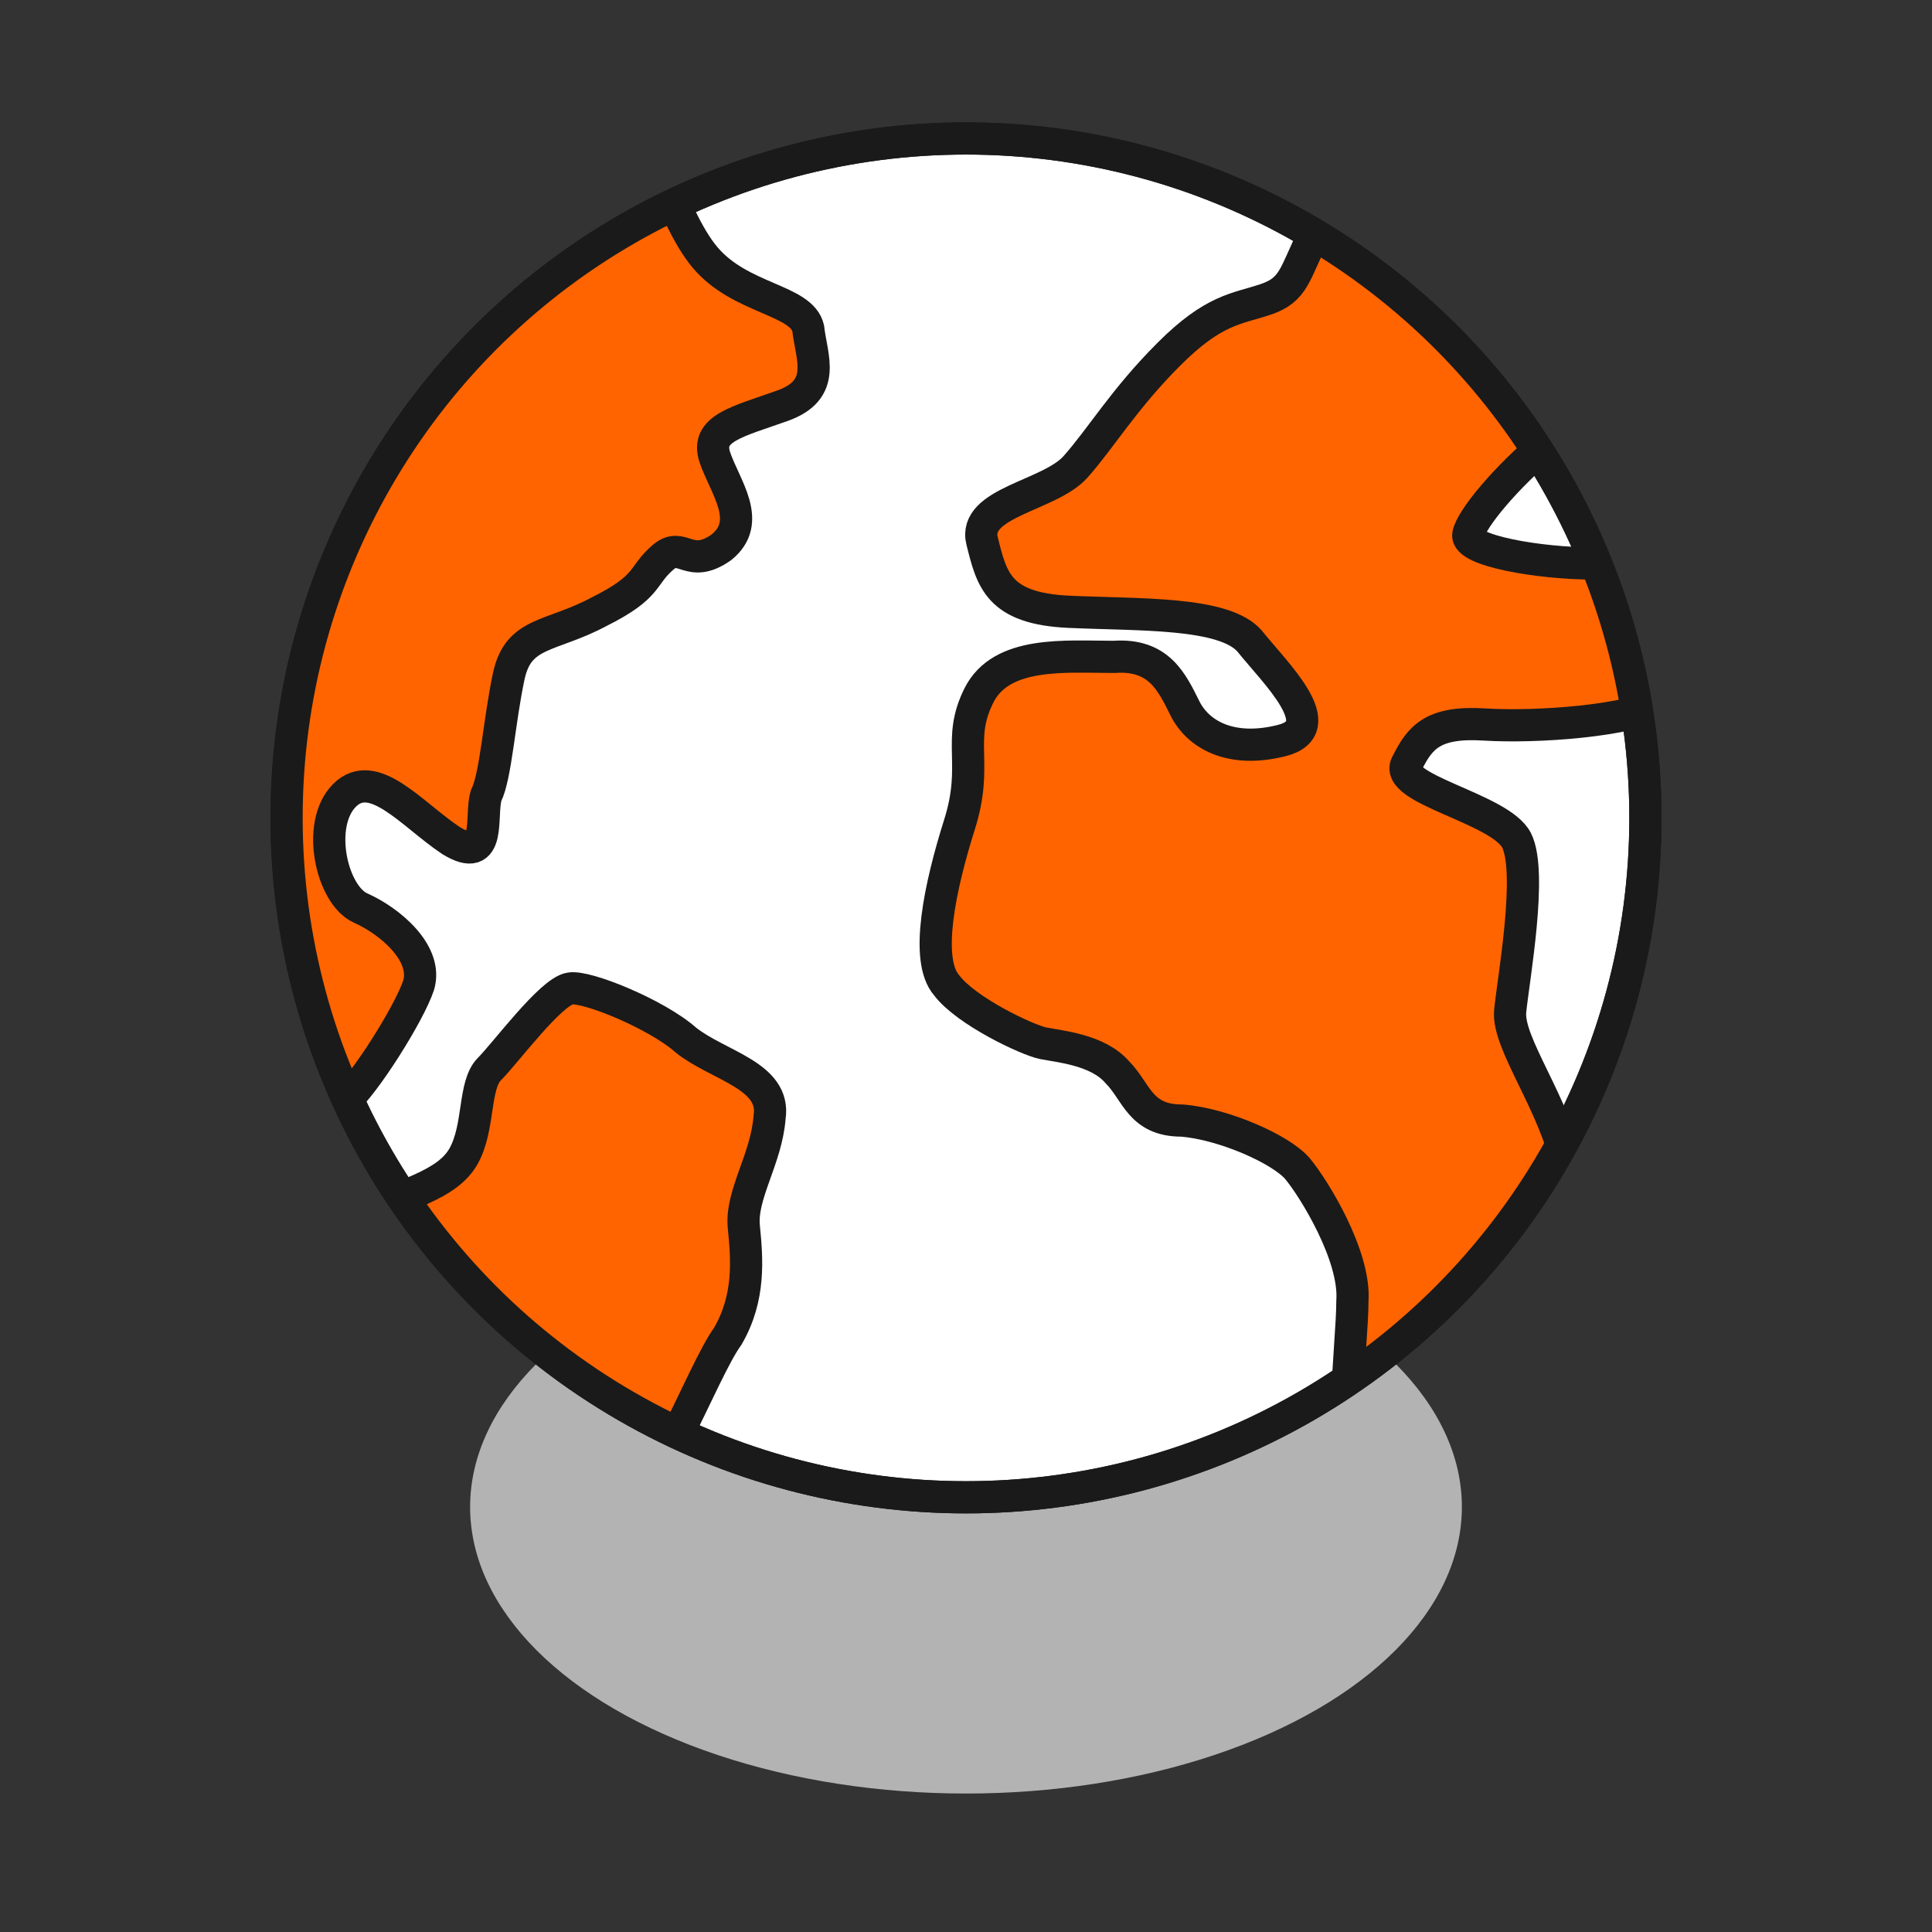
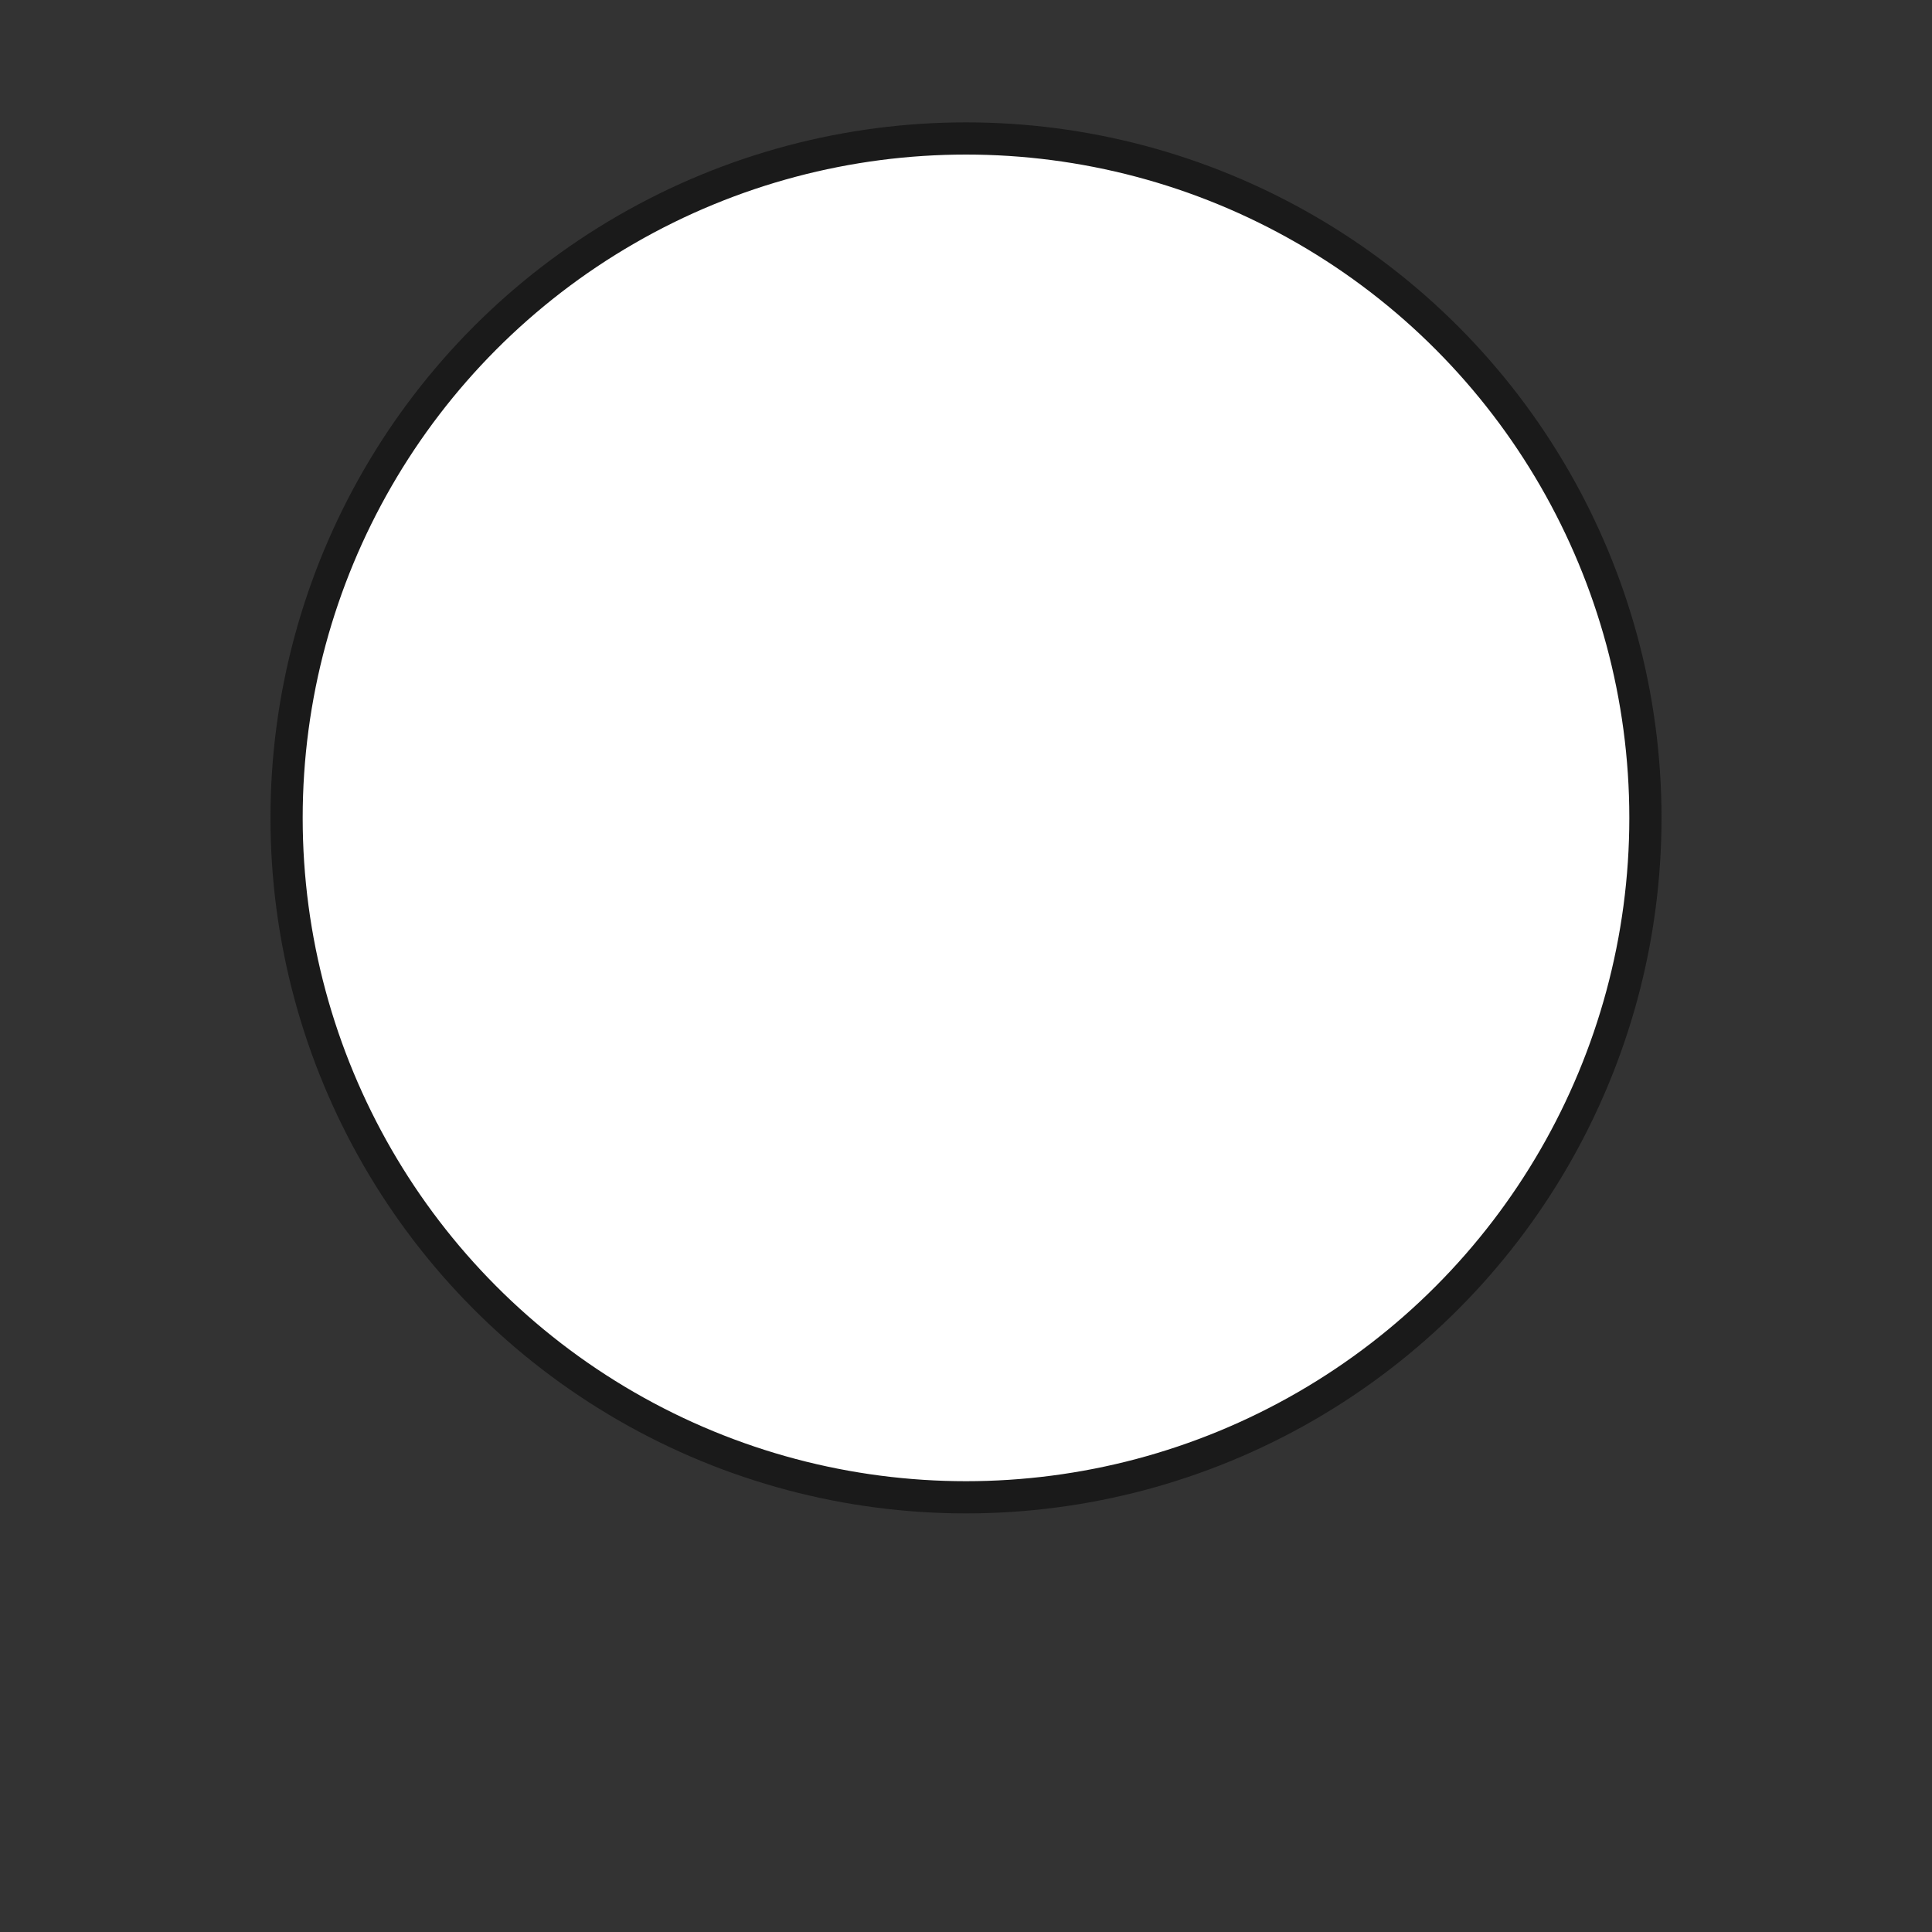
<svg xmlns="http://www.w3.org/2000/svg" xmlns:xlink="http://www.w3.org/1999/xlink" version="1.1" id="Layer_1" x="0px" y="0px" viewBox="0 0 60 60" style="enable-background:new 0 0 60 60;" xml:space="preserve">
  <rect x="0" y="0" width="60" height="60" fill="#333333" stroke="none" />
  <style type="text/css">
	.st0{fill:#B3B3B3;}
	.st1{fill:#FFFFFF;stroke:#1A1A1A;stroke-linecap:round;stroke-linejoin:round;stroke-miterlimit:10;}
	.st2{clip-path:url(#SVGID_2_);}
	.st3{fill:#FF6400;stroke:#1A1A1A;stroke-linecap:round;stroke-linejoin:round;stroke-miterlimit:10;}
	.st4{fill:none;stroke:#1A1A1A;stroke-linecap:round;stroke-linejoin:round;stroke-miterlimit:10;}
</style>
  <g>
-     <ellipse class="st0" cx="30" cy="46.8" rx="15.4" ry="8.9" />
    <g>
      <circle class="st1" cx="30" cy="25.4" r="21.1" />
      <g>
        <defs>
-           <circle id="SVGID_1_" cx="30" cy="25.4" r="21.1" />
-         </defs>
+           </defs>
        <clipPath id="SVGID_2_">
          <use xlink:href="#SVGID_1_" style="overflow:visible;" />
        </clipPath>
        <g class="st2">
-           <path class="st3" d="M42.6,5.1c0,0-1.3,1-1.8,2.2c-0.6,1.2-0.6,1.7-1.5,2c-0.9,0.3-1.6,0.3-3,1.7c-1.4,1.4-2.1,2.6-2.9,3.5      s-3.2,1.1-2.9,2.3c0.3,1.2,0.5,2.1,2.7,2.2s4.8,0,5.6,0.9c0.8,1,2.6,2.7,1,3.1s-2.6-0.2-3-1s-0.8-1.7-2.2-1.6      c-1.5,0-3.5-0.2-4.2,1.2c-0.7,1.4,0,2.1-0.6,4s-1.1,4.2-0.4,5c0.6,0.8,2.5,1.7,3,1.8s1.7,0.2,2.3,0.9c0.6,0.6,0.7,1.5,2,1.5      c1.3,0.1,3.1,0.9,3.6,1.5c0.5,0.6,1.8,2.7,1.7,4.1c0,1.4-0.5,4.7,0.3,5.2c0.7,0.5,3.7,0.2,3.9-1.2s2-2.6,2.5-3.1      c0.4-0.4,0.4-2.9,0-5c-0.4-2-1.9-3.9-1.8-4.9c0.1-1,0.7-4.3,0.2-5.3c-0.5-1-3.9-1.6-3.4-2.4c0.4-0.8,0.8-1.3,2.4-1.2      s4.5-0.1,5.6-0.7c1.2-0.6,3.3-3.1,2.3-3.8c-1-0.7-2.8-0.5-4.5-0.5c-1.7,0-4-0.4-3.9-0.9c0.1-0.5,1.2-1.8,2.4-2.8      s3.7-3.3,3.1-3.7C50.4,9.4,44.5,3,42.6,5.1z" />
-           <path class="st3" d="M19.1,1.1c0.8,2.3,1.7,5.6,2.8,6.9s3,1.3,3.2,2.2c0.1,0.9,0.6,1.9-0.8,2.4c-1.4,0.5-2.4,0.7-2.1,1.6      s1.2,2,0.2,2.8c-1,0.7-1.2-0.2-1.8,0.3c-0.7,0.6-0.4,0.9-2,1.7c-1.5,0.8-2.5,0.6-2.8,2s-0.4,3.1-0.7,3.7      c-0.2,0.6,0.2,2.2-1.1,1.4c-1.2-0.8-2.4-2.3-3.3-1.4c-0.9,0.9-0.4,3.1,0.5,3.5c0.9,0.4,2.1,1.4,1.8,2.4      c-0.3,0.9-1.7,3.1-2.3,3.6c-0.6,0.5-4.6,3.1-4.1,3.7c0.4,0.7,2,0.8,4,0c2-0.8,3.3-1.1,3.8-2s0.3-2.2,0.8-2.7s1.9-2.4,2.5-2.5      c0.5-0.1,2.7,0.8,3.6,1.6c1,0.8,2.8,1.1,2.6,2.4c-0.1,1.3-0.9,2.4-0.8,3.4s0.2,2.2-0.5,3.4c-0.8,1.1-2.3,5.3-3.6,5.9      s-5,5.8-7.9,3.8C8.3,49,2.6,47,2.5,43.6c-0.1-3.4-6.2-20.9-5.1-25.2S15.1-1.1,16.6-0.5S18.5-0.6,19.1,1.1z" />
-         </g>
+           </g>
      </g>
-       <circle class="st4" cx="30" cy="25.4" r="21.1" />
    </g>
  </g>
</svg>